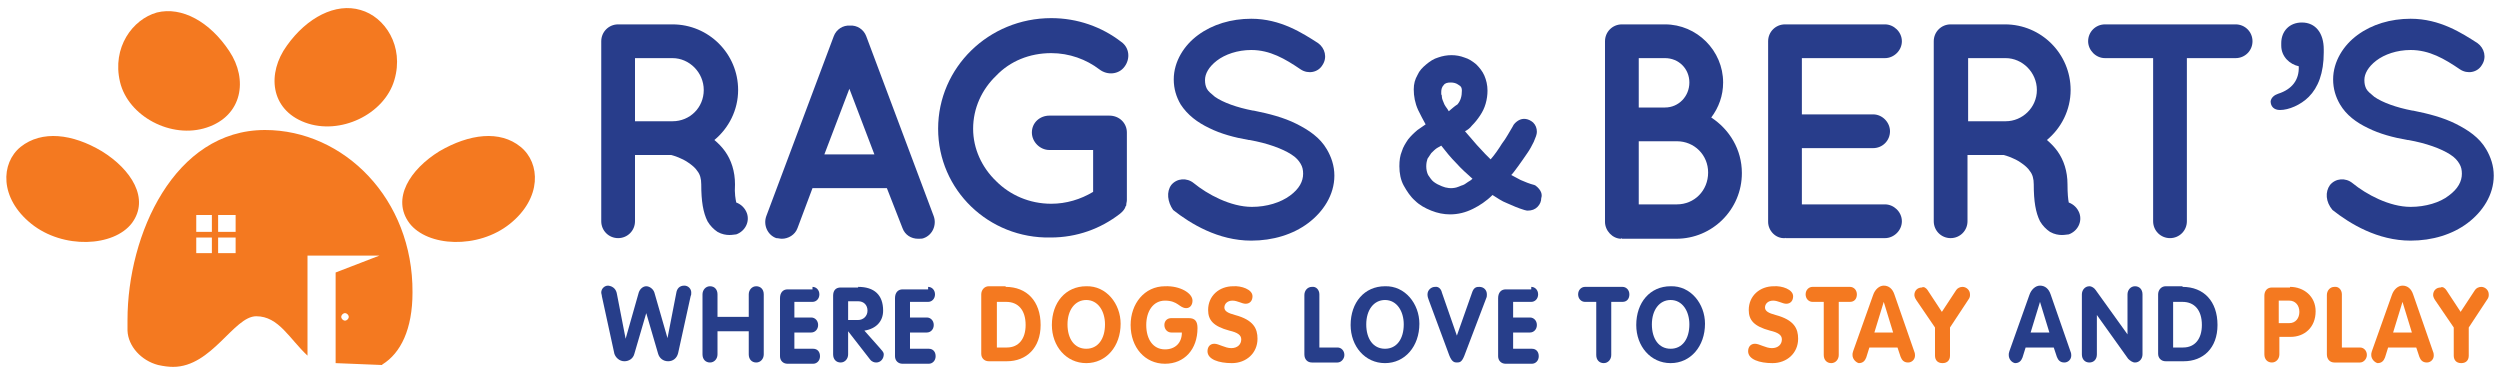
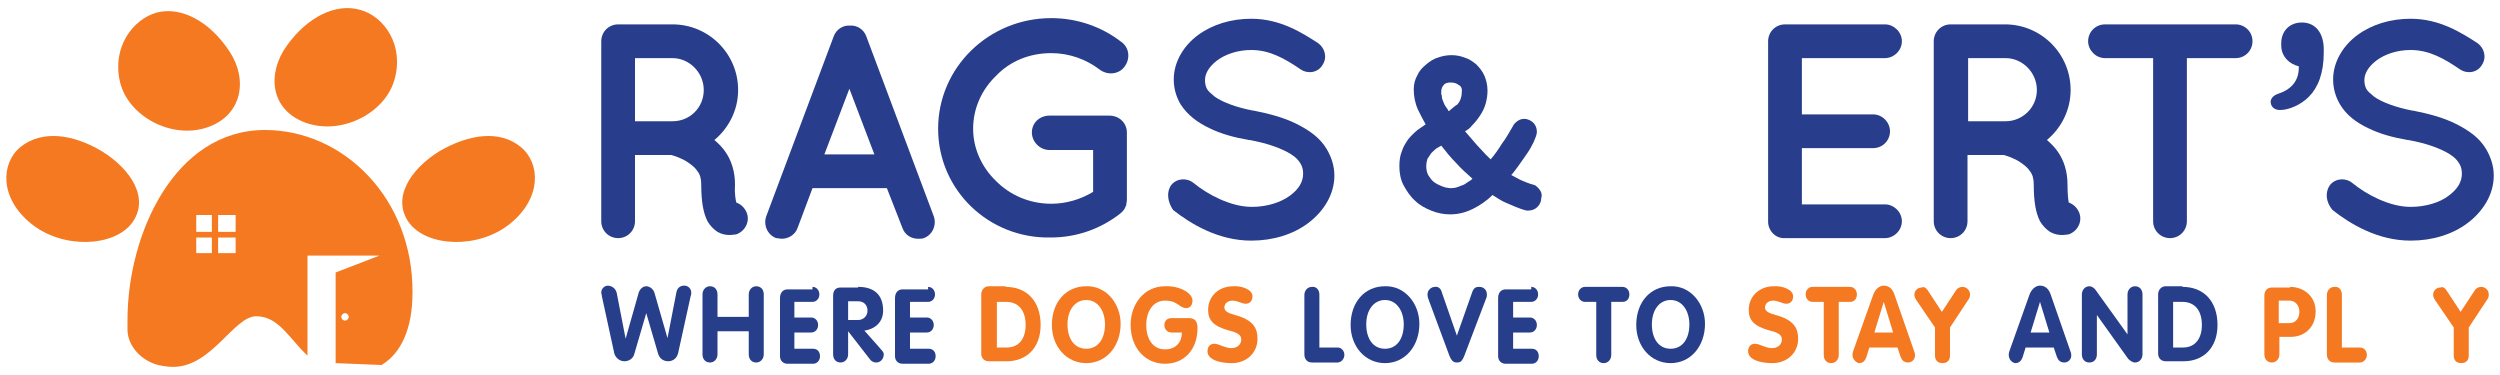
<svg xmlns="http://www.w3.org/2000/svg" version="1.1" id="Layer_1" x="0px" y="0px" viewBox="0 0 400 60" style="enable-background:new 0 0 400 60;" xml:space="preserve">
  <style type="text/css">
	.st0{fill:#F47920;}
	.st1{fill:#283D8B;}
	.st2{fill:#273E8A;}
</style>
  <g>
    <path class="st0" d="M16.3,24.2c4.7,2.9,7.7,7.6,4.8,11.5c-2.9,3.8-11,4.2-16.1,0.1c-5.1-4.1-4.9-9.7-1.7-12.3   C6.7,20.8,11.6,21.4,16.3,24.2" />
    <path class="st0" d="M70.3,24.2c-4.7,2.9-7.7,7.6-4.8,11.5c2.9,3.8,11,4.2,16.1,0.1c5.1-4.1,4.9-9.7,1.7-12.3   C80,20.8,75.1,21.4,70.3,24.2" />
    <path class="st0" d="M45.9,7.3c-3.2,4.4-2.7,10.2,2.9,12.3c5.6,2.1,12.7-1.3,14.3-6.8c1.6-5.4-1.5-10.1-5.4-11.2   C53.7,0.4,49.1,2.8,45.9,7.3" />
    <path class="st0" d="M19.2,13.1c1.3,5.5,8.2,9.2,13.9,7.3c5.7-1.9,6.6-7.7,3.6-12.2C33.6,3.5,29.1,1,25.1,2   C21.2,3.1,17.9,7.6,19.2,13.1" />
    <path class="st0" d="M55.2,51.3c-0.3,0-0.6-0.3-0.6-0.6s0.3-0.6,0.6-0.6c0.3,0,0.6,0.3,0.6,0.6S55.5,51.3,55.2,51.3 M37.7,37.1   h-2.8v-2.7h2.8V37.1z M37.7,40.5h-2.8v-2.5h2.8V40.5z M33.9,37.1h-2.5v-2.7h2.5V37.1z M33.9,40.5h-2.5v-2.5h2.5V40.5z M42.4,20.8   c-14.5,0-22,16.7-22,30.4c0,0.6,0,1.1,0,1.7c0.1,2.5,2.2,4.8,4.9,5.5c0.9,0.2,1.7,0.3,2.4,0.3c6.2,0,9.7-8.1,13.3-8.1   c3.6,0,5.3,3.6,8.2,6.3v-16h11.5l-7,2.7v14.5l7.4,0.3l0.1-0.1c2.9-1.8,4.8-5.6,4.8-11.5C66.1,31.8,55,20.8,42.4,20.8" />
  </g>
  <g>
    <g>
      <path class="st1" d="M119.5,34.1c0.5,1.4-0.3,2.9-1.7,3.4c-0.2,0-0.6,0.1-1.1,0.1c0,0,0,0,0,0c-0.5,0-1.2-0.1-1.9-0.5    c-0.6-0.4-1.2-1-1.6-1.7c-0.7-1.4-1-3.2-1-5.9c0-0.9-0.2-1.6-0.6-2.1c-0.3-0.5-0.9-1-1.5-1.4c-1-0.7-2.3-1.1-2.7-1.2h-5.8v10.6    c0,1.5-1.2,2.7-2.7,2.7c-1.5,0-2.7-1.2-2.7-2.7V6.6c0-1.5,1.2-2.7,2.7-2.7c0,0,0,0,0,0h8.7c5.8,0,10.5,4.7,10.5,10.5    c0,3.2-1.5,6.1-3.8,8c0.6,0.5,1.2,1.1,1.7,1.8c1,1.4,1.6,3.2,1.6,5.3c-0.1,1.5,0.1,2.4,0.2,2.9C118.6,32.7,119.2,33.3,119.5,34.1z     M112.6,14.4c0-2.8-2.3-5.1-5-5.1h-6v10.1h6C110.4,19.4,112.6,17.2,112.6,14.4z" />
      <path class="st1" d="M141.9,30.1H130l-2.4,6.4c-0.4,1.1-1.5,1.7-2.5,1.7c-0.3,0-0.6-0.1-0.9-0.1c-1.4-0.5-2.1-2.1-1.6-3.5    l10.8-28.8c0.4-1.1,1.5-1.8,2.6-1.7c1.1-0.1,2.2,0.6,2.6,1.7l10.8,28.8c0.5,1.4-0.2,3-1.6,3.5c-0.2,0.1-0.6,0.1-0.9,0.1    c-1.1,0-2.1-0.6-2.5-1.7L141.9,30.1z M139.9,24.7l-4-10.5l-4,10.5L139.9,24.7z" />
      <path class="st1" d="M150.1,20.6c0-9.8,8.1-17.7,18.1-17.7c4.2,0,8.1,1.4,11.2,3.8c1.3,0.9,1.5,2.7,0.5,4c-0.9,1.2-2.7,1.4-4,0.4    c-2.1-1.6-4.8-2.6-7.7-2.6c-3.5,0-6.6,1.3-8.8,3.6c-2.3,2.2-3.7,5.2-3.7,8.5c0,3.2,1.4,6.2,3.7,8.4c2.2,2.2,5.3,3.6,8.8,3.6    c2.4,0,4.7-0.7,6.7-1.9V24h-7c-1.5,0-2.8-1.3-2.8-2.8c0-1.6,1.3-2.7,2.8-2.7h9.6c0,0,0,0,0,0c0,0,0,0,0,0c1.6,0,2.8,1.2,2.8,2.7    V32c0,0.3-0.1,0.5-0.1,0.8c0,0.1,0,0.1-0.1,0.2v0c-0.1,0.4-0.4,0.8-0.9,1.2c-3.1,2.4-6.9,3.8-11.1,3.8    C158.2,38.2,150.1,30.4,150.1,20.6z" />
      <path class="st1" d="M187.4,29.6c0.9-1.1,2.5-1.2,3.6-0.3c2.2,1.8,5.9,3.8,9.3,3.8c2.4,0,4.6-0.7,6.1-1.8c1.5-1.1,2.1-2.3,2.1-3.5    c0-0.6-0.1-1.1-0.4-1.6c-0.3-0.5-0.7-1-1.5-1.5c-1.4-0.9-3.8-1.8-6.7-2.3h-0.1c-2.3-0.4-4.5-1-6.3-1.9c-1.9-0.9-3.5-2.1-4.6-3.8    c-0.7-1.2-1.1-2.5-1.1-4c0-2.9,1.7-5.5,3.9-7.1c2.3-1.7,5.3-2.6,8.5-2.6c4.7,0,8.2,2.3,10.7,3.9c1.1,0.8,1.5,2.3,0.7,3.5    c-0.7,1.2-2.3,1.5-3.5,0.7c-2.5-1.7-4.9-3.1-7.9-3.1c-2.2,0-4.2,0.7-5.5,1.7c-1.3,1-1.9,2.1-1.9,3.1c0,0.6,0.1,1,0.3,1.4    c0.2,0.4,0.7,0.8,1.3,1.3c1.3,0.9,3.5,1.7,6.1,2.2h0.1c2.5,0.5,4.8,1.1,6.8,2.1c2,1,3.8,2.2,4.9,4.1c0.7,1.2,1.2,2.6,1.2,4.2    c0,3.1-1.8,5.8-4.2,7.6c-2.4,1.8-5.6,2.8-9.1,2.8c-5.3,0-9.7-2.7-12.5-4.9C186.8,32.3,186.6,30.7,187.4,29.6z" />
    </g>
    <g>
-       <path class="st1" d="M256.8,35.5V6.6c0-1.5,1.2-2.7,2.7-2.7c0,0,0,0,0.1,0c0,0,0,0,0,0h6.8c5.1,0,9.3,4.2,9.3,9.3    c0,2.1-0.7,4-1.9,5.6c2.9,1.9,4.9,5.1,4.9,8.9c0,5.8-4.7,10.5-10.5,10.5h-8.7c0,0,0-0.1,0-0.1c-0.1,0-0.1,0.1-0.1,0.1    C258,38.2,256.8,36.9,256.8,35.5z M262.2,17.2h4.2c2.2,0,3.9-1.8,3.9-4c0-2.2-1.7-3.9-3.9-3.9h-4.2L262.2,17.2L262.2,17.2z     M262.2,32.7h6.1c2.8,0,5-2.2,5-5.1c0-2.8-2.2-5-5-5h-6.1V32.7L262.2,32.7z" />
      <path class="st1" d="M282.9,35.5V6.6c0-1.5,1.2-2.7,2.7-2.7h0c0,0,0,0,0.1,0h15.9c1.4,0,2.7,1.2,2.7,2.7c0,1.5-1.3,2.7-2.7,2.7    h-13.3v9h11.4c1.5,0,2.7,1.3,2.7,2.7c0,1.5-1.2,2.7-2.7,2.7h-11.4v9h13.3c1.4,0,2.7,1.2,2.7,2.7c0,1.5-1.3,2.7-2.7,2.7h-15.9    c-0.1,0-0.1-0.1-0.1-0.1l0,0.1C284.1,38.2,282.9,36.9,282.9,35.5z" />
      <path class="st1" d="M332.7,34.1c0.5,1.4-0.3,2.9-1.7,3.4c-0.2,0-0.6,0.1-1.1,0.1c0,0,0,0,0,0c-0.5,0-1.2-0.1-1.9-0.5    c-0.6-0.4-1.2-1-1.6-1.7c-0.7-1.4-1-3.2-1-5.9c0-0.9-0.2-1.6-0.6-2.1c-0.3-0.5-0.9-1-1.5-1.4c-1-0.7-2.3-1.1-2.7-1.2h-5.8v10.6    c0,1.5-1.2,2.7-2.7,2.7c-1.5,0-2.7-1.2-2.7-2.7V6.6c0-1.5,1.2-2.7,2.7-2.7c0,0,0,0,0,0h8.7c5.8,0,10.5,4.7,10.5,10.5    c0,3.2-1.5,6.1-3.8,8c0.6,0.5,1.2,1.1,1.7,1.8c1,1.4,1.6,3.2,1.6,5.3c0,1.5,0.1,2.4,0.2,2.9C331.8,32.7,332.4,33.3,332.7,34.1z     M325.9,14.4c0-2.8-2.3-5.1-5-5.1h-6v10.1h6C323.6,19.4,325.9,17.2,325.9,14.4z" />
      <path class="st1" d="M357.7,9.3h-7.8v26.1c0,1.5-1.2,2.7-2.7,2.7c-1.5,0-2.7-1.2-2.7-2.7V9.3h-7.7c-1.5,0-2.7-1.3-2.7-2.7    c0-1.5,1.2-2.7,2.7-2.7h20.9c1.5,0,2.7,1.2,2.7,2.7C360.4,8.1,359.2,9.3,357.7,9.3z" />
      <path class="st1" d="M364.5,15c2.2-0.7,3.4-2.2,3.3-4.4c-1.4-0.3-2.8-1.5-2.8-3.3V6.9c0-1.9,1.3-3.3,3.3-3.3    c2.2,0,3.5,1.7,3.5,4.3v0.5c0,3.3-0.9,5.6-2.4,7.1c-1.3,1.3-3.2,2.1-4.6,2.1c-1,0-1.5-0.6-1.5-1.4C363.4,15.6,363.9,15.2,364.5,15    z" />
      <path class="st1" d="M372.8,29.6c0.9-1.1,2.5-1.2,3.6-0.3c2.2,1.8,5.9,3.8,9.3,3.8c2.4,0,4.7-0.7,6.1-1.8c1.5-1.1,2.1-2.3,2.1-3.5    c0-0.6-0.1-1.1-0.4-1.6c-0.3-0.5-0.7-1-1.5-1.5c-1.4-0.9-3.8-1.8-6.7-2.3h-0.1c-2.3-0.4-4.5-1-6.3-1.9c-1.9-0.9-3.5-2.1-4.5-3.8    c-0.7-1.2-1.1-2.5-1.1-4c0-2.9,1.7-5.5,3.9-7.1c2.3-1.7,5.3-2.6,8.5-2.6c4.7,0,8.2,2.3,10.7,3.9c1.1,0.8,1.5,2.3,0.7,3.5    c-0.7,1.2-2.3,1.5-3.5,0.7c-2.5-1.7-4.9-3.1-7.9-3.1c-2.2,0-4.2,0.7-5.5,1.7c-1.3,1-1.9,2.1-1.9,3.1c0,0.6,0.1,1,0.3,1.4    c0.2,0.4,0.7,0.8,1.3,1.3c1.3,0.9,3.5,1.7,6.1,2.2h0.1c2.5,0.5,4.8,1.1,6.8,2.1c2,1,3.8,2.2,4.9,4.1c0.7,1.2,1.2,2.6,1.2,4.2    c0,3.1-1.8,5.8-4.2,7.6c-2.4,1.8-5.6,2.8-9.1,2.8c-5.3,0-9.7-2.7-12.5-4.9C372.1,32.3,372,30.7,372.8,29.6z" />
    </g>
    <path class="st1" d="M245.7,29.7l-0.2-0.1c-0.8-0.2-1.5-0.5-2.2-0.8c-0.5-0.3-1-0.5-1.5-0.8c0.4-0.4,0.7-0.9,1.1-1.4   c0.5-0.7,1-1.4,1.4-2c0.5-0.7,0.8-1.3,1.1-1.9c0.3-0.7,0.5-1.2,0.5-1.6c0-0.6-0.2-1.1-0.6-1.5c-0.7-0.6-1.6-0.8-2.4-0.3   c-0.3,0.2-0.7,0.5-0.9,1c-0.5,0.8-1,1.8-1.7,2.7c-0.5,0.8-1.1,1.7-1.8,2.5c-0.3-0.3-0.6-0.6-0.9-0.9c-0.4-0.4-0.8-0.9-1.3-1.4   l-1.9-2.2c0.4-0.2,0.8-0.5,1.1-0.9c0.5-0.5,0.9-1,1.3-1.6c0.4-0.6,0.7-1.2,0.9-1.9c0.2-0.7,0.3-1.4,0.3-2.1c0-0.9-0.2-1.7-0.5-2.4   c-0.3-0.7-0.8-1.3-1.3-1.8c-0.6-0.5-1.2-0.9-1.9-1.1c-1.3-0.5-2.8-0.5-4.2,0c-0.7,0.2-1.3,0.6-1.9,1.1c-0.6,0.5-1.1,1-1.4,1.7   c-0.4,0.7-0.6,1.4-0.6,2.3c0,1.1,0.2,2.2,0.7,3.3c0.4,0.8,0.8,1.6,1.2,2.3c-0.4,0.3-0.9,0.6-1.3,0.9c-0.6,0.5-1.1,1-1.5,1.5   c-0.4,0.6-0.8,1.2-1,1.9c-0.3,0.7-0.4,1.5-0.4,2.4c0,1.1,0.2,2.2,0.7,3.1c0.5,0.9,1.1,1.8,1.8,2.4c0.7,0.7,1.6,1.2,2.6,1.6   c1,0.4,2,0.6,3,0.6c1.3,0,2.5-0.3,3.7-0.9c1-0.5,2.1-1.2,3.1-2.2c0.8,0.5,1.5,1,2.3,1.3c0.9,0.4,1.8,0.8,2.8,1.1   c0.1,0,0.3,0.1,0.5,0.1c0.7,0,1.2-0.2,1.6-0.6c0.4-0.4,0.6-0.9,0.6-1.4C246.8,31.1,246.6,30.4,245.7,29.7z M231.8,17.8   c-0.2-0.4-0.5-0.7-0.7-1.1c-0.2-0.5-0.4-0.9-0.4-1.2l0,0c0-0.1,0-0.3-0.1-0.4c0-0.1,0-0.3,0-0.4c0-0.4,0.1-0.8,0.4-1.1   c0.2-0.3,0.6-0.4,1.1-0.4c0.5,0,0.9,0.1,1.3,0.4c0.4,0.2,0.5,0.5,0.5,0.9c0,0.9-0.2,1.6-0.7,2.2C232.7,17,232.3,17.4,231.8,17.8z    M229.9,23.7c0.2-0.1,0.5-0.3,0.7-0.4c0.7,0.9,1.5,1.9,2.4,2.8c0.8,0.9,1.7,1.7,2.6,2.5c-0.2,0.2-0.5,0.4-0.7,0.5   c-0.4,0.3-0.7,0.5-1.1,0.6c-0.2,0.1-0.5,0.2-0.8,0.3c-0.8,0.2-1.6,0.1-2.3-0.2c-0.5-0.2-0.9-0.4-1.3-0.7c-0.4-0.3-0.6-0.7-0.9-1.1   c-0.2-0.4-0.3-0.9-0.3-1.4c0-0.5,0.1-0.9,0.2-1.2c0.2-0.3,0.4-0.6,0.6-0.9C229.3,24.2,229.6,23.9,229.9,23.7z" />
  </g>
  <g>
    <path class="st2" d="M98.7,47l1.4,7.2h0l2.1-7.4c0.2-0.6,0.7-1,1.2-1s1.1,0.4,1.3,1l2.1,7.3h0l1.4-7.2c0.1-0.7,0.5-1.2,1.3-1.2   c0.6,0,1.1,0.5,1.1,1.1c0,0.3,0,0.4-0.1,0.6l-2,9.1c-0.2,0.8-0.8,1.3-1.6,1.3c-0.8,0-1.4-0.5-1.6-1.2l-1.9-6.5h0l-1.9,6.5   c-0.2,0.8-0.9,1.2-1.6,1.2c-0.8,0-1.4-0.6-1.6-1.2l-2-9.2c0-0.2-0.1-0.4-0.1-0.6c0-0.6,0.5-1.1,1.1-1.1   C98.2,45.8,98.6,46.4,98.7,47z" />
    <path class="st2" d="M114.8,47.1v3.6h5v-3.6c0-0.7,0.5-1.3,1.2-1.3c0.7,0,1.2,0.5,1.2,1.3v9.6c0,0.7-0.5,1.3-1.2,1.3   c-0.7,0-1.2-0.5-1.2-1.3V53h-5v3.7c0,0.7-0.5,1.3-1.2,1.3c-0.7,0-1.2-0.5-1.2-1.3v-9.6c0-0.7,0.5-1.3,1.2-1.3   C114.4,45.8,114.8,46.4,114.8,47.1z" />
    <path class="st2" d="M130,45.9c0.6,0,1.1,0.5,1.1,1.2c0,0.7-0.5,1.2-1.1,1.2h-2.9v2.5h2.7c0.6,0,1.1,0.5,1.1,1.2   c0,0.7-0.5,1.2-1.1,1.2h-2.7v2.6h3c0.7,0,1.1,0.5,1.1,1.2c0,0.7-0.5,1.2-1.1,1.2H126c-0.7,0-1.2-0.5-1.2-1.2v-9.3   c0-0.9,0.5-1.4,1.2-1.4H130z" />
    <path class="st2" d="M137.3,45.9c2.6,0,4,1.3,4,3.8c0,1.7-1.1,2.9-3,3.2l2.4,2.7c0.4,0.5,0.7,0.7,0.7,1.1c0,0.7-0.5,1.3-1.2,1.3   c-0.3,0-0.7-0.1-1-0.5l-3.5-4.5h0v3.7c0,0.7-0.5,1.3-1.2,1.3c-0.7,0-1.2-0.5-1.2-1.3v-9.4c0-0.8,0.4-1.3,1.2-1.3H137.3z    M137.3,51.2c0.8,0,1.5-0.6,1.5-1.5c0-0.9-0.6-1.5-1.5-1.5h-1.6v3H137.3z" />
    <path class="st2" d="M148.5,45.9c0.6,0,1.1,0.5,1.1,1.2c0,0.7-0.5,1.2-1.1,1.2h-2.9v2.5h2.7c0.6,0,1.1,0.5,1.1,1.2   c0,0.7-0.5,1.2-1.1,1.2h-2.7v2.6h3c0.7,0,1.1,0.5,1.1,1.2c0,0.7-0.5,1.2-1.1,1.2h-4.2c-0.7,0-1.2-0.5-1.2-1.2v-9.3   c0-0.9,0.5-1.4,1.2-1.4H148.5z" />
    <path class="st0" d="M160.9,45.9c3.4,0,5.6,2.3,5.6,6.1c0,3.7-2.3,5.8-5.4,5.8h-2.9c-0.7,0-1.2-0.5-1.2-1.2v-9.5   c0-0.7,0.5-1.3,1.2-1.3H160.9z M161.1,55.6c1.9,0,3-1.4,3-3.6c0-2.4-1.2-3.7-3.1-3.7h-1.5v7.3H161.1z" />
    <path class="st0" d="M179.3,51.8c0,3.6-2.3,6.3-5.5,6.3c-3.2,0-5.5-2.7-5.5-6.1c0-3.6,2.2-6.2,5.5-6.2   C177,45.7,179.3,48.6,179.3,51.8z M173.8,55.8c1.9,0,3-1.6,3-3.9c0-2.1-1.1-3.9-3-3.9c-1.8,0-3,1.6-3,3.9   C170.8,54.2,171.9,55.8,173.8,55.8z" />
    <path class="st0" d="M190.8,48.1c0,0.7-0.4,1.2-1,1.2c-1.1,0-1.3-1.2-3.4-1.2c-1.9,0-3,1.7-3,3.9c0,2.3,1.1,3.9,3,3.9   c1.6,0,2.7-1,2.7-2.7h-1.7c-0.6,0-1.1-0.5-1.1-1.2c0-0.7,0.5-1.1,1.1-1.1h2.8c1,0,1.4,0.5,1.4,1.6c0,3.4-2.1,5.7-5.2,5.7   c-3.2,0-5.5-2.6-5.5-6.2c0-3.4,2.2-6.2,5.5-6.2C188.8,45.7,190.8,46.9,190.8,48.1z" />
    <path class="st0" d="M200.4,47.4c0,0.7-0.4,1.2-1.1,1.2c-0.6,0-1.3-0.5-2.1-0.5c-0.8,0-1.3,0.5-1.3,1.1c0,0.6,0.6,0.9,1.7,1.2   c3,0.8,3.6,2.2,3.6,3.8c0,2.3-1.8,3.9-4.1,3.9c-2.1,0-3.9-0.6-3.9-1.9c0-0.7,0.4-1.2,1.1-1.2c0.7,0,1.7,0.7,2.7,0.7   c1,0,1.6-0.6,1.6-1.4c0-0.7-0.6-1.1-1.9-1.4c-2.6-0.7-3.4-1.7-3.4-3.3c0-2.3,1.8-3.8,4-3.8C198.6,45.7,200.4,46.3,200.4,47.4z" />
    <path class="st2" d="M211.1,47.1v8.5h2.9c0.6,0,1.1,0.5,1.1,1.2c0,0.6-0.5,1.2-1.1,1.2h-4.1c-0.7,0-1.2-0.5-1.2-1.3v-9.5   c0-0.7,0.5-1.3,1.2-1.3C210.6,45.8,211.1,46.4,211.1,47.1z" />
    <path class="st2" d="M227.1,51.8c0,3.6-2.3,6.3-5.5,6.3c-3.2,0-5.5-2.7-5.5-6.1c0-3.6,2.2-6.2,5.5-6.2   C224.8,45.7,227.1,48.6,227.1,51.8z M221.6,55.8c1.9,0,3-1.6,3-3.9c0-2.1-1.1-3.9-3-3.9c-1.8,0-3,1.6-3,3.9   C218.6,54.2,219.7,55.8,221.6,55.8z" />
    <path class="st2" d="M230.7,46.8l2.4,6.9l2.4-6.8c0.3-1,0.8-1,1.2-1c0.7,0,1.2,0.5,1.2,1.2c0,0.2,0,0.4-0.1,0.6l-3.5,9.2   c-0.4,1-0.7,1.1-1.2,1.1c-0.4,0-0.8-0.1-1.2-1.1l-3.3-8.9c-0.1-0.3-0.2-0.5-0.2-0.9c0-0.7,0.6-1.2,1.2-1.2   C230.2,45.8,230.6,46.3,230.7,46.8z" />
    <path class="st2" d="M245,45.9c0.6,0,1.1,0.5,1.1,1.2c0,0.7-0.5,1.2-1.1,1.2h-2.9v2.5h2.7c0.6,0,1.1,0.5,1.1,1.2   c0,0.7-0.5,1.2-1.1,1.2h-2.7v2.6h3c0.7,0,1.1,0.5,1.1,1.2c0,0.7-0.5,1.2-1.1,1.2h-4.2c-0.7,0-1.2-0.5-1.2-1.2v-9.3   c0-0.9,0.5-1.4,1.2-1.4H245z" />
    <path class="st2" d="M259.6,45.9c0.6,0,1.1,0.5,1.1,1.2c0,0.7-0.4,1.2-1.1,1.2h-1.8v8.5c0,0.7-0.5,1.3-1.2,1.3   c-0.7,0-1.2-0.5-1.2-1.3v-8.5h-1.8c-0.6,0-1.1-0.5-1.1-1.2c0-0.7,0.5-1.2,1.1-1.2H259.6z" />
    <path class="st2" d="M272.8,51.8c0,3.6-2.3,6.3-5.5,6.3c-3.2,0-5.5-2.7-5.5-6.1c0-3.6,2.2-6.2,5.5-6.2   C270.5,45.7,272.8,48.6,272.8,51.8z M267.3,55.8c1.9,0,3-1.6,3-3.9c0-2.1-1.1-3.9-3-3.9c-1.8,0-3,1.6-3,3.9   C264.3,54.2,265.4,55.8,267.3,55.8z" />
    <path class="st0" d="M286.9,47.4c0,0.7-0.4,1.2-1.1,1.2c-0.6,0-1.3-0.5-2.1-0.5c-0.8,0-1.3,0.5-1.3,1.1c0,0.6,0.6,0.9,1.7,1.2   c3,0.8,3.6,2.2,3.6,3.8c0,2.3-1.8,3.9-4.1,3.9c-2.1,0-3.9-0.6-3.9-1.9c0-0.7,0.4-1.2,1.1-1.2c0.7,0,1.7,0.7,2.7,0.7   c1,0,1.6-0.6,1.6-1.4c0-0.7-0.6-1.1-1.9-1.4c-2.6-0.7-3.4-1.7-3.4-3.3c0-2.3,1.8-3.8,4-3.8C285.1,45.7,286.9,46.3,286.9,47.4z" />
    <path class="st0" d="M296,45.9c0.6,0,1.1,0.5,1.1,1.2c0,0.7-0.4,1.2-1.1,1.2h-1.8v8.5c0,0.7-0.5,1.3-1.2,1.3   c-0.7,0-1.2-0.5-1.2-1.3v-8.5H290c-0.6,0-1.1-0.5-1.1-1.2c0-0.7,0.5-1.2,1.1-1.2H296z" />
    <path class="st0" d="M296.4,56.8c0-0.2,0-0.3,0.1-0.6l3.2-9c0.3-0.9,1-1.5,1.7-1.5c0.8,0,1.4,0.5,1.7,1.4l3.2,9.2   c0.1,0.2,0.1,0.5,0.1,0.6c0,0.6-0.5,1.1-1.1,1.1c-0.7,0-1-0.4-1.2-0.9l-0.5-1.5h-4.5l-0.5,1.6c-0.2,0.5-0.5,0.9-1.2,0.9   C297,58,296.4,57.5,296.4,56.8z M299.9,53.2h3l-1.5-4.9h0L299.9,53.2z" />
    <path class="st0" d="M308.4,46.4l2.3,3.5l2.3-3.5c0.2-0.3,0.6-0.5,1-0.5c0.6,0,1.2,0.5,1.2,1.2c0,0.3,0,0.5-0.3,0.9l-2.9,4.4v4.5   c0,0.7-0.4,1.2-1.2,1.2c-0.8,0-1.2-0.5-1.2-1.2v-4.5l-3-4.4c-0.2-0.3-0.3-0.6-0.3-0.8c0-0.7,0.5-1.2,1.2-1.2   C307.8,45.8,308.2,46.1,308.4,46.4z" />
    <path class="st2" d="M321.4,56.8c0-0.2,0-0.3,0.1-0.6l3.2-9c0.3-0.9,1-1.5,1.7-1.5c0.8,0,1.4,0.5,1.7,1.4l3.2,9.2   c0.1,0.2,0.1,0.5,0.1,0.6c0,0.6-0.5,1.1-1.1,1.1c-0.7,0-1-0.4-1.2-0.9l-0.5-1.5h-4.5l-0.5,1.6c-0.2,0.5-0.5,0.9-1.2,0.9   C321.9,58,321.4,57.5,321.4,56.8z M324.9,53.2h3l-1.5-4.9h0L324.9,53.2z" />
    <path class="st2" d="M335.3,46.4l5.1,7.1h0v-6.4c0-0.7,0.5-1.3,1.2-1.3c0.7,0,1.2,0.5,1.2,1.3v9.6c0,0.7-0.5,1.3-1.2,1.3   c-0.4,0-0.8-0.3-1.1-0.6l-5-7h0v6.3c0,0.8-0.5,1.3-1.2,1.3c-0.7,0-1.2-0.5-1.2-1.3v-9.6c0-0.7,0.5-1.3,1.2-1.3   C334.7,45.8,335.1,46.1,335.3,46.4z" />
    <path class="st2" d="M349.2,45.9c3.4,0,5.6,2.3,5.6,6.1c0,3.7-2.3,5.8-5.4,5.8h-2.9c-0.7,0-1.2-0.5-1.2-1.2v-9.5   c0-0.7,0.5-1.3,1.2-1.3H349.2z M349.3,55.6c1.9,0,3-1.4,3-3.6c0-2.4-1.2-3.7-3.1-3.7h-1.5v7.3H349.3z" />
    <path class="st0" d="M366.4,45.9c2.2,0,4.1,1.5,4.1,3.9c0,2.6-1.8,4.1-4,4.1h-1.8v2.8c0,0.7-0.5,1.3-1.2,1.3   c-0.7,0-1.2-0.5-1.2-1.3v-9.4c0-0.7,0.4-1.3,1.2-1.3H366.4z M366.3,51.7c1,0,1.6-0.8,1.6-1.8c0-1.1-0.7-1.8-1.6-1.8h-1.7v3.6H366.3   z" />
    <path class="st0" d="M374.7,47.1v8.5h2.9c0.6,0,1.1,0.5,1.1,1.2c0,0.6-0.5,1.2-1.1,1.2h-4.1c-0.7,0-1.2-0.5-1.2-1.3v-9.5   c0-0.7,0.5-1.3,1.2-1.3C374.2,45.8,374.7,46.4,374.7,47.1z" />
-     <path class="st0" d="M379.4,56.8c0-0.2,0-0.3,0.1-0.6l3.2-9c0.3-0.9,1-1.5,1.7-1.5c0.8,0,1.4,0.5,1.7,1.4l3.2,9.2   c0.1,0.2,0.1,0.5,0.1,0.6c0,0.6-0.5,1.1-1.1,1.1c-0.7,0-1-0.4-1.2-0.9l-0.5-1.5h-4.5l-0.5,1.6c-0.2,0.5-0.5,0.9-1.2,0.9   C380,58,379.4,57.5,379.4,56.8z M382.9,53.2h3l-1.5-4.9h0L382.9,53.2z" />
    <path class="st0" d="M391.4,46.4l2.3,3.5l2.3-3.5c0.2-0.3,0.6-0.5,1-0.5c0.6,0,1.2,0.5,1.2,1.2c0,0.3,0,0.5-0.3,0.9l-2.9,4.4v4.5   c0,0.7-0.4,1.2-1.2,1.2c-0.8,0-1.2-0.5-1.2-1.2v-4.5l-3-4.4c-0.2-0.3-0.3-0.6-0.3-0.8c0-0.7,0.5-1.2,1.2-1.2   C390.8,45.8,391.2,46.1,391.4,46.4z" />
  </g>
</svg>